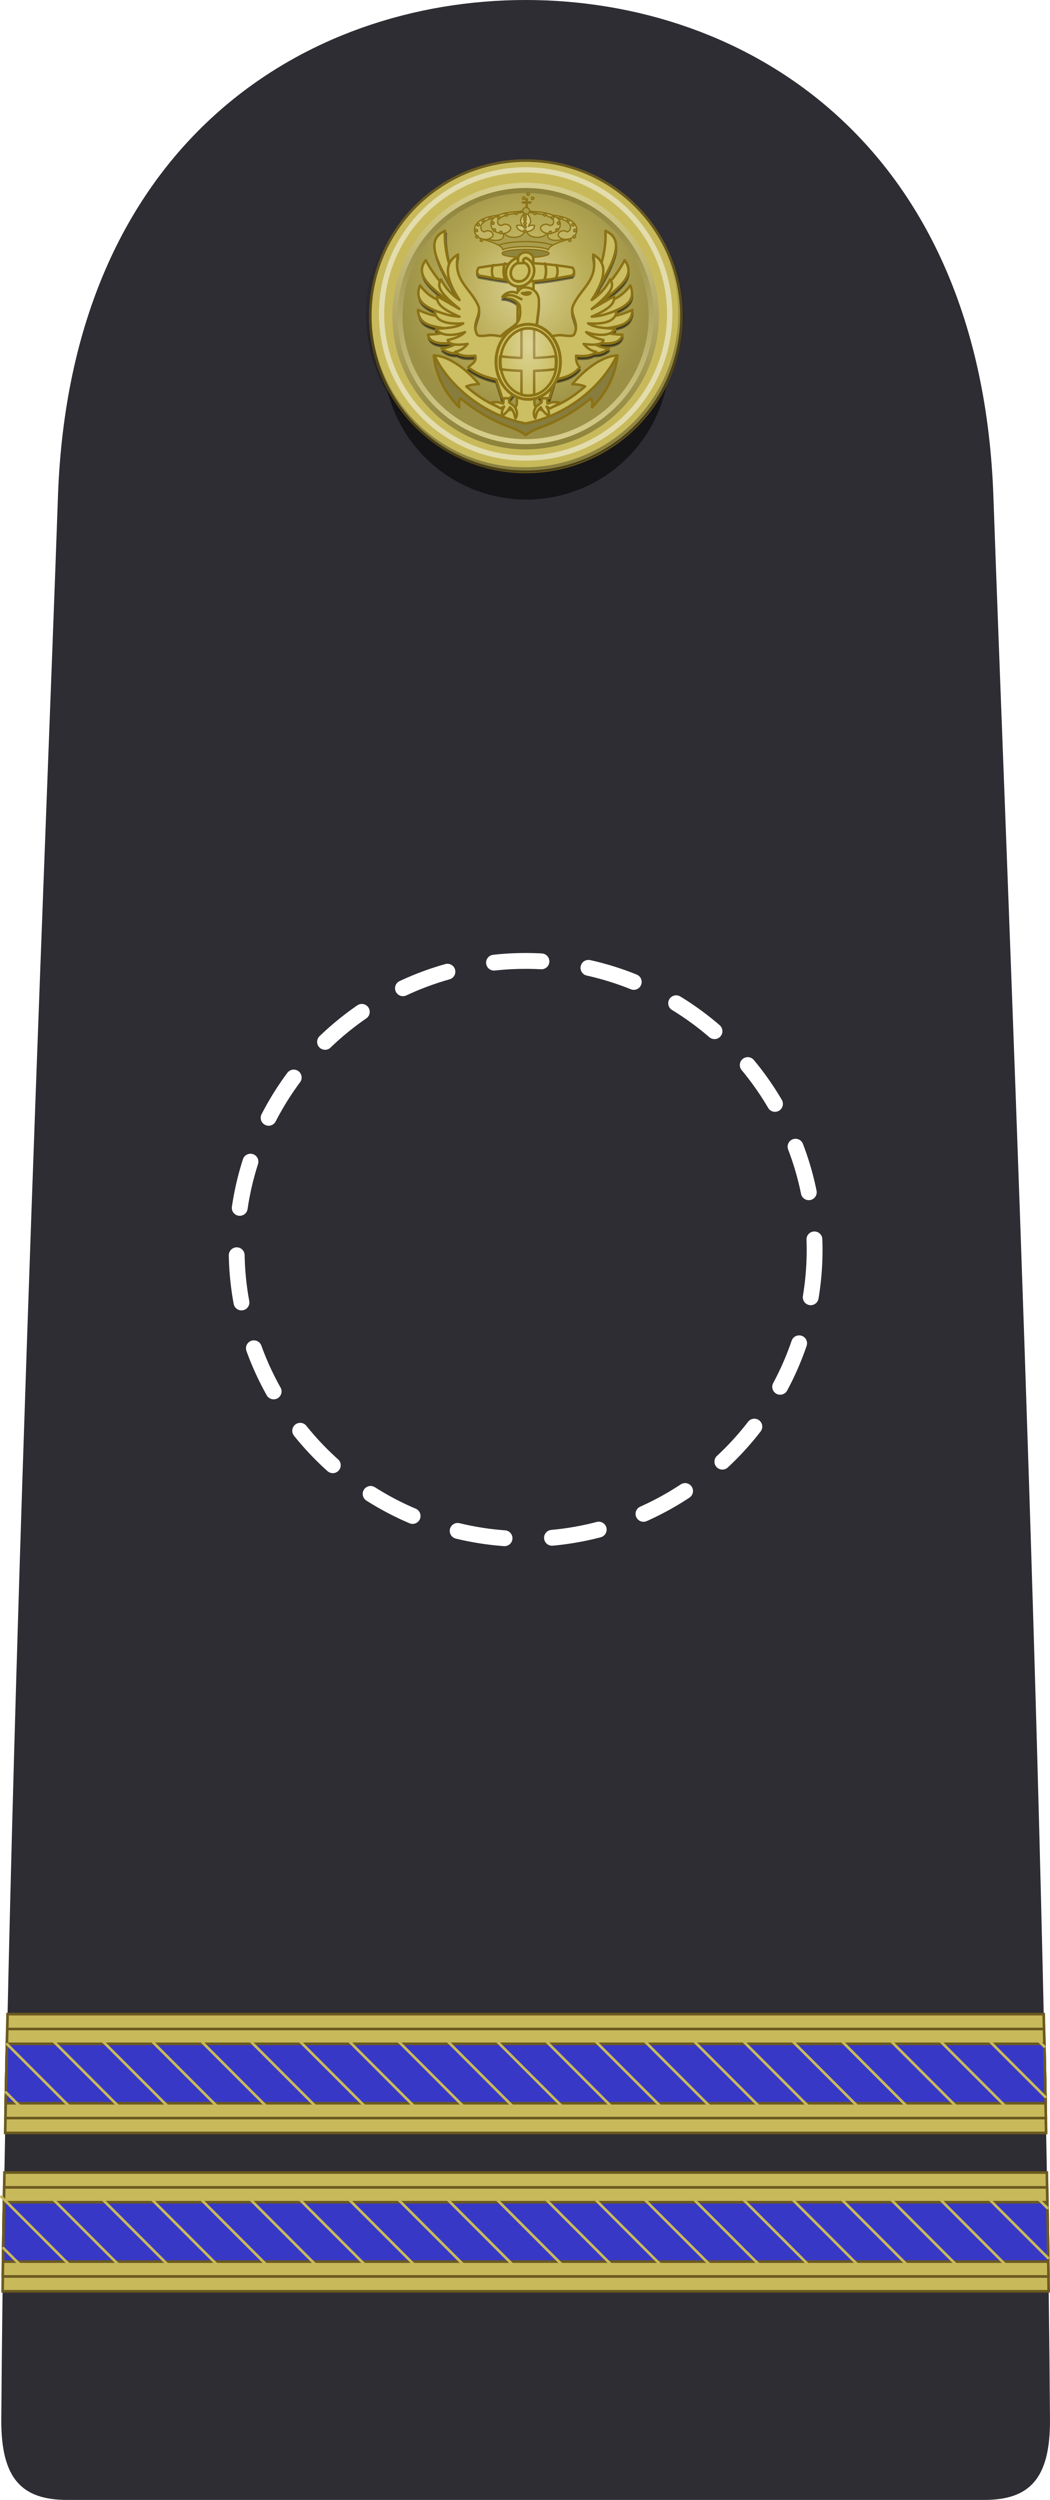
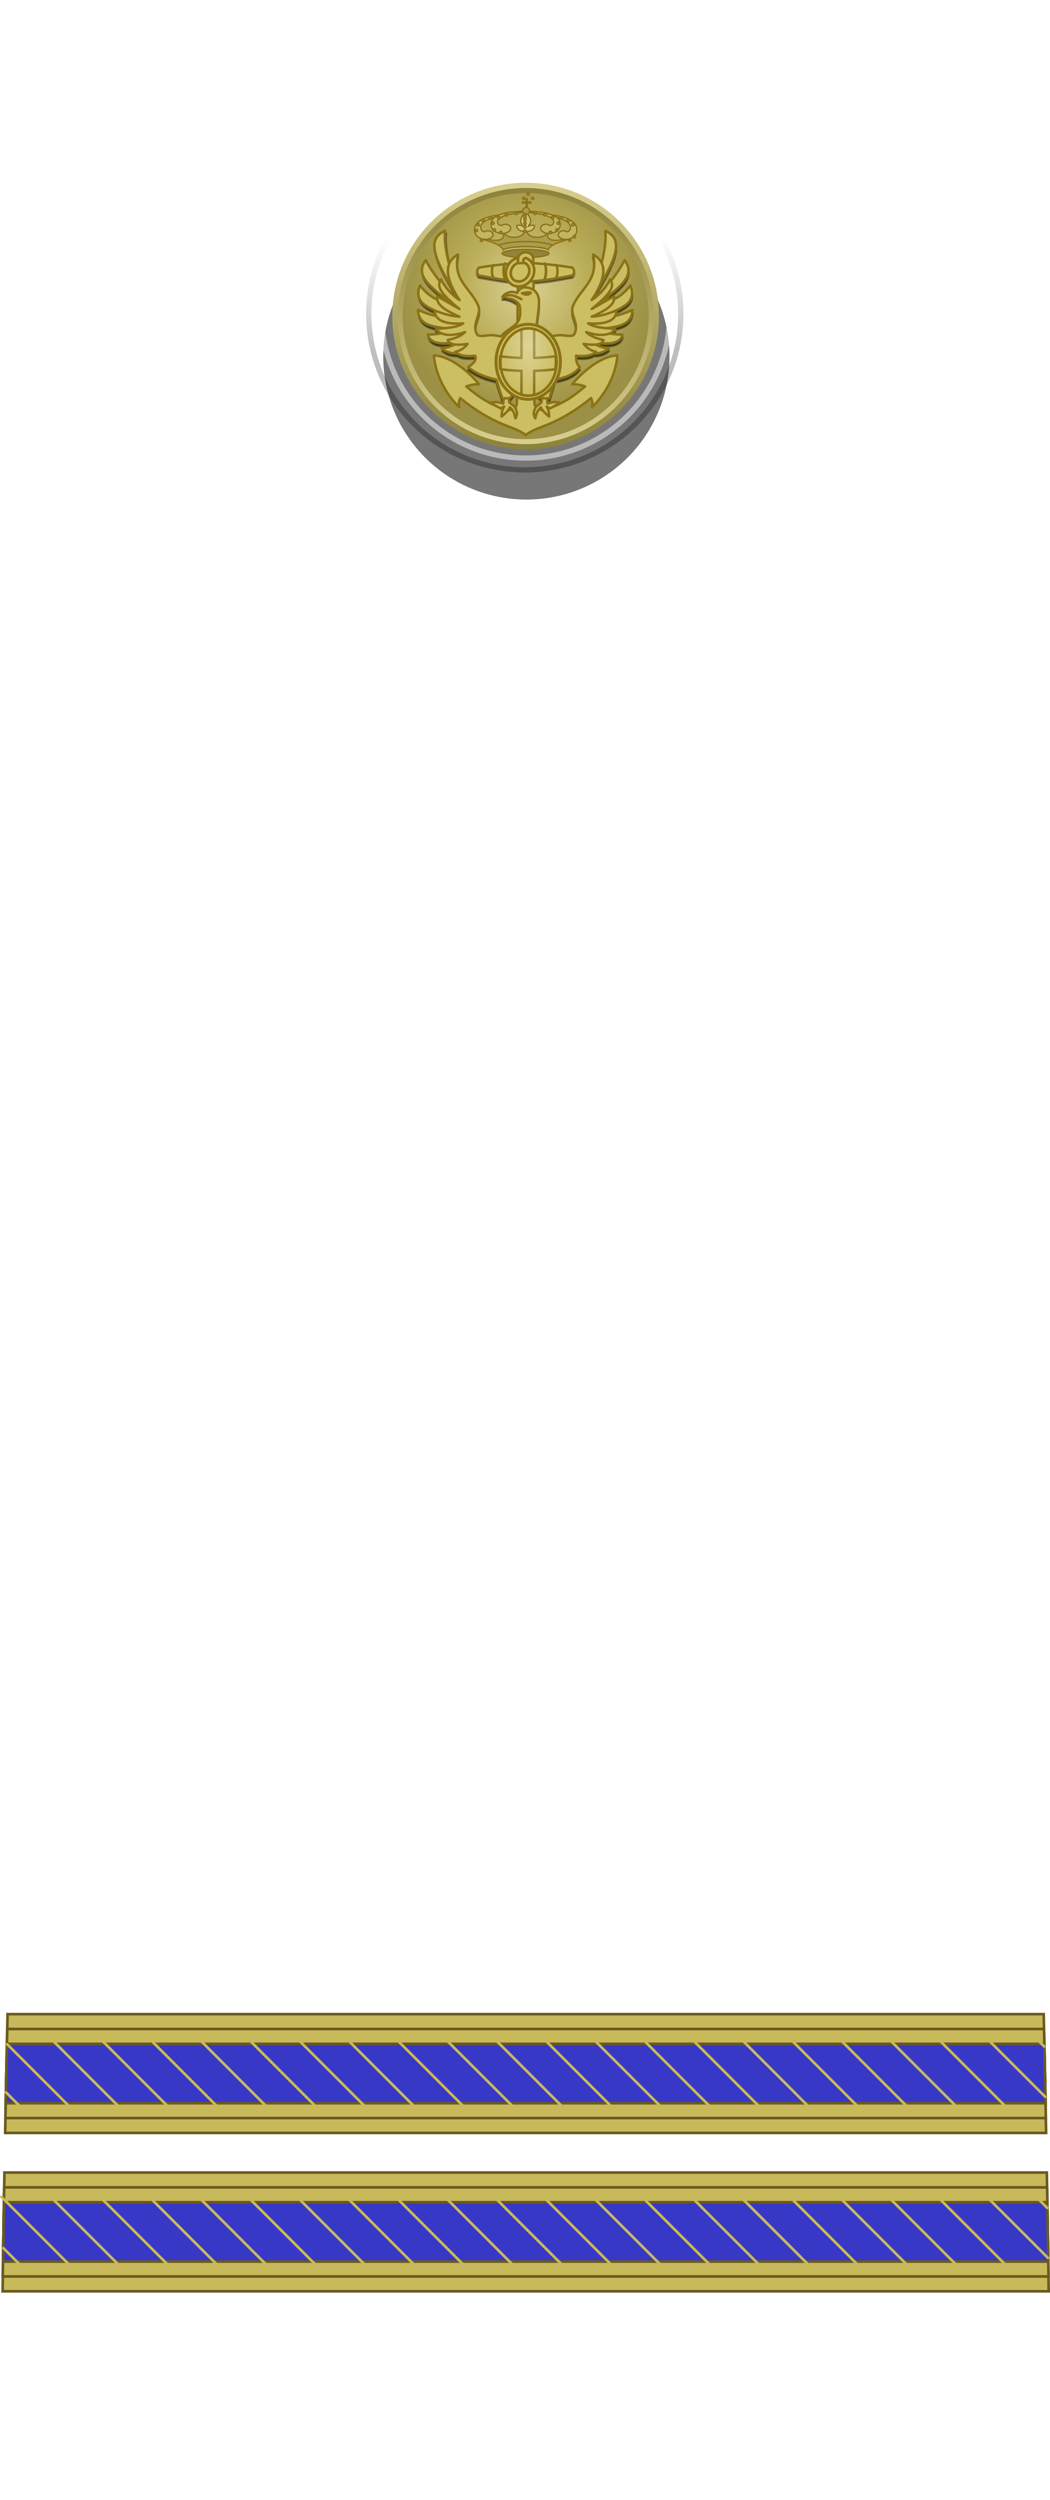
<svg xmlns="http://www.w3.org/2000/svg" xmlns:ns1="http://sodipodi.sourceforge.net/DTD/sodipodi-0.dtd" xmlns:ns2="http://www.inkscape.org/namespaces/inkscape" xmlns:xlink="http://www.w3.org/1999/xlink" ns1:docname="Shoulder_boards_of_capo_di_prima_classe_of_the_Regia_Marina_(1936).svg" height="947.062" width="397.87" ns2:version="0.92.0 r15299" version="1.1" id="svg2">
  <ns1:namedview pagecolor="#ffffff" bordercolor="#666666" borderopacity="1" objecttolerance="10" gridtolerance="10" guidetolerance="10" ns2:pageopacity="0" ns2:pageshadow="2" ns2:window-width="1920" ns2:window-height="1137" id="namedview4" showgrid="false" ns2:zoom="0.9355798" ns2:cx="133.28475" ns2:cy="144.57339" ns2:window-x="-8" ns2:window-y="-8" ns2:window-maximized="1" ns2:current-layer="svg2" />
  <defs id="defs6">
    <linearGradient id="linearGradient10004">
      <stop style="stop-color:#ffffff;stop-opacity:0.341;" offset="0" id="stop10006" />
      <stop style="stop-color:#ffffff;stop-opacity:0;" offset="1" id="stop10008" />
    </linearGradient>
    <linearGradient id="linearGradient7801">
      <stop style="stop-color:#000000;stop-opacity:1;" offset="0" id="stop7803" />
      <stop id="stop7809" offset="0.5" style="stop-color:#000000;stop-opacity:0.846;" />
      <stop style="stop-color:#000000;stop-opacity:0;" offset="1" id="stop7805" />
    </linearGradient>
    <linearGradient id="linearGradient42717">
      <stop id="stop42719" offset="0" style="stop-color:#d8ce8d;stop-opacity:1;" />
      <stop id="stop42721" offset="1" style="stop-color:#8d823a;stop-opacity:1;" />
    </linearGradient>
    <linearGradient id="linearGradient42654">
      <stop id="stop42656" offset="0" style="stop-color:#dbd192;stop-opacity:1;" />
      <stop style="stop-color:#baad58;stop-opacity:1;" offset="0.5" id="stop42698" />
      <stop id="stop42658" offset="1" style="stop-color:#9b9045;stop-opacity:1;" />
    </linearGradient>
    <filter height="1.24" y="-0.12" width="1.24" x="-0.12" id="filter42737" ns2:collect="always" style="color-interpolation-filters:sRGB">
      <feGaussianBlur id="feGaussianBlur42739" stdDeviation="5.902" ns2:collect="always" />
    </filter>
    <filter id="filter7532" ns2:collect="always" style="color-interpolation-filters:sRGB">
      <feGaussianBlur id="feGaussianBlur7534" stdDeviation="0.928" ns2:collect="always" />
    </filter>
    <filter ns2:collect="always" id="filter7811" style="color-interpolation-filters:sRGB">
      <feGaussianBlur ns2:collect="always" stdDeviation="0.819" id="feGaussianBlur7813" />
    </filter>
    <linearGradient ns2:collect="always" xlink:href="#linearGradient7801" id="linearGradient4045" gradientUnits="userSpaceOnUse" x1="869.672" y1="197.615" x2="868.974" y2="118.206" />
    <radialGradient ns2:collect="always" xlink:href="#linearGradient10004" id="radialGradient4047" gradientUnits="userSpaceOnUse" gradientTransform="matrix(1,0.01,-0.017,1.697,2.868,-133.528)" cx="1784.188" cy="163.839" fx="1784.188" fy="163.839" r="11.322" />
    <linearGradient ns2:collect="always" xlink:href="#linearGradient42717" id="linearGradient4799" gradientUnits="userSpaceOnUse" x1="868.793" y1="95.328" x2="868.793" y2="195.676" gradientTransform="translate(-619.992,0.812)" />
    <linearGradient ns2:collect="always" xlink:href="#linearGradient42717" id="linearGradient4802" gradientUnits="userSpaceOnUse" x1="868.793" y1="193.77" x2="868.793" y2="97.026" gradientTransform="translate(-619.992,0.812)" />
    <radialGradient ns2:collect="always" xlink:href="#linearGradient42654" id="radialGradient4805" gradientUnits="userSpaceOnUse" gradientTransform="matrix(0.87,0,0,0.87,-506.989,19.698)" cx="869.992" cy="134.037" fx="869.992" fy="134.037" r="55.721" />
  </defs>
-   <path style="fill:#2e2d33;fill-opacity:1;stroke:none" d="M 199.176,0 C 115.822,0 26.621,54.251 21.957,188.125 17.343,320.559 2.169,673.693 0.488,916.469 0.332,939.072 8.291,947.062 25.457,947.062 H 199.176 372.926 c 17.166,0 25.094,-7.991 24.938,-30.594 C 396.183,673.693 381.04,320.559 376.426,188.125 371.762,54.251 282.529,0 199.176,0 Z" id="path2987" ns2:connector-curvature="0" ns2:export-xdpi="89.914047" ns2:export-ydpi="89.914047" />
  <g id="g4871" transform="translate(-50.824,-26.469)">
    <path transform="matrix(0.919,0,0,0.919,-549.243,20.503)" ns2:connector-curvature="0" d="m 929.011,153.415 c 0,21.085 -11.249,40.569 -29.509,51.112 -18.261,10.543 -40.758,10.543 -59.019,0 -18.261,-10.543 -29.509,-30.026 -29.509,-51.112 0,-21.085 11.249,-40.569 29.509,-51.112 18.261,-10.543 40.758,-10.543 59.019,0 18.261,10.543 29.509,30.026 29.509,51.112 0,0 0,0 0,0" id="path42664" style="opacity:0.73;fill:#000000;fill-opacity:1;stroke:none;filter:url(#filter42737)" />
-     <circle transform="matrix(0.994,0,0,0.994,-5.422,0.095)" id="path4867" style="fill:#c8ba5b;fill-opacity:1;stroke:#6b5a1f;stroke-width:1.006;stroke-opacity:1" cx="257.06" cy="147.053" r="59.322" />
    <path style="fill:url(#radialGradient4805);fill-opacity:1;stroke:#8b7215;stroke-width:0.886;stroke-linecap:round;stroke-linejoin:round;stroke-miterlimit:4;stroke-dasharray:none;stroke-dashoffset:0;stroke-opacity:1" id="path5916" d="m 298.098,146.212 c 0,17.184 -9.167,33.062 -24.049,41.654 -14.882,8.592 -33.216,8.592 -48.098,0 -14.882,-8.592 -24.049,-24.47 -24.049,-41.654 0,-17.184 9.167,-33.062 24.049,-41.654 14.882,-8.592 33.216,-8.592 48.098,0 14.882,8.592 24.049,24.47 24.049,41.654 0,0 0,0 0,0" ns2:connector-curvature="0" />
    <path ns2:connector-curvature="0" d="m 297.625,146.212 c 0,17.015 -9.077,32.737 -23.813,41.245 -14.735,8.507 -32.89,8.507 -47.625,0 -14.735,-8.507 -23.813,-24.23 -23.813,-41.245 0,-17.015 9.077,-32.737 23.813,-41.245 14.735,-8.507 32.89,-8.507 47.625,0 14.735,8.507 23.813,24.23 23.813,41.245 0,0 0,0 0,0" id="path5914" style="fill:none;stroke:url(#linearGradient4802);stroke-width:2;stroke-linecap:round;stroke-linejoin:round;stroke-miterlimit:4;stroke-dasharray:none;stroke-dashoffset:0;stroke-opacity:1" />
    <path style="fill:none;stroke:url(#linearGradient4799);stroke-width:2;stroke-linecap:round;stroke-linejoin:round;stroke-miterlimit:4;stroke-dasharray:none;stroke-dashoffset:0;stroke-opacity:1" id="path5912" d="m 299.515,146.212 c 0,17.69 -9.437,34.036 -24.757,42.881 -15.32,8.845 -34.195,8.845 -49.515,0 -15.32,-8.845 -24.757,-25.191 -24.757,-42.881 0,-17.69 9.437,-34.036 24.757,-42.881 15.32,-8.845 34.195,-8.845 49.515,0 15.32,8.845 24.757,25.191 24.757,42.881 0,0 0,0 0,0" ns2:connector-curvature="0" />
    <path ns2:connector-curvature="0" d="m 304.592,145.41 c 0,19.504 -10.405,37.526 -27.296,47.278 -16.891,9.752 -37.701,9.752 -54.592,0 -16.891,-9.752 -27.296,-27.774 -27.296,-47.278 0,-19.504 10.405,-37.526 27.296,-47.278 16.891,-9.752 37.701,-9.752 54.592,0 16.891,9.752 27.296,27.774 27.296,47.278 0,0 0,0 0,0" id="path4451" style="opacity:0.7;fill:none;stroke:#ffffff;stroke-width:2;stroke-linecap:round;stroke-linejoin:round;stroke-miterlimit:4;stroke-dasharray:none;stroke-dashoffset:0;stroke-opacity:1;filter:url(#filter7532)" />
    <path style="opacity:0.425;fill:#000000;fill-opacity:1;stroke:#000000;stroke-width:0.927px;stroke-linecap:round;stroke-linejoin:round;stroke-opacity:1" d="m 219.789,115.006 c -6.173,2.811 -5.11,8.522 2.156,20.844 0.709,1.611 1.696,3.313 2.875,5.125 -1.166,-0.644 -2.864,-2.195 -4.688,-4.188 -0.044,-0.048 -0.081,-0.107 -0.125,-0.156 -0.791,-1.025 -1.476,-2.11 -2.062,-3.25 -0.089,0.176 -0.196,0.353 -0.281,0.531 -2.027,-2.534 -3.946,-5.326 -5.156,-7.781 -4.996,6.324 3.739,11.249 9.562,16.469 -0.344,-0.074 -0.687,-0.172 -1.031,-0.25 l -4.5,-2.562 c -0.049,0.366 -0.047,0.743 0,1.125 -2.072,-0.968 -4.147,-2.506 -6.219,-5.25 -2.355,5.918 2.161,8.064 6.875,10.094 -0.533,-0.184 -1.073,-0.357 -1.625,-0.531 0.004,0.721 0.173,1.375 0.5,1.969 -1.837,-0.402 -3.914,-1.068 -6.531,-2.25 0.258,5.537 5.013,6.22 9.719,6.938 -1.038,0.093 -2.108,0.166 -3.156,0.25 0.439,0.77 1.167,1.365 2.125,1.75 -1.483,0.255 -3.122,0.405 -4.938,0.438 0.662,2.811 3.719,3.631 8.219,3.219 0.527,0.278 1.211,0.46 2.031,0.531 -1.516,0.773 -3.138,1.346 -5.062,1.438 1.87,1.59 3.724,1.952 5.594,1.875 1.319,0.819 3.288,1.287 6.844,0.906 0.648,2.232 -1.323,3.149 -2.688,4.375 3.773,2.894 7.233,3.863 10.656,4.656 l 2.281,7.094 h 2.812 l 4.531,-5.531 0.031,-1.219 h 2.906 l 0.031,1.219 4.406,5.531 h 3.094 l 2.156,-7.094 c 3.516,-0.656 6.912,-1.575 9.375,-4.688 -1.454,-1.449 -1.319,-2.895 -1.406,-4.344 3.555,0.381 5.525,-0.087 6.844,-0.906 1.859,0.071 3.734,-0.294 5.594,-1.875 -1.925,-0.092 -3.578,-0.665 -5.094,-1.438 0.833,-0.072 1.532,-0.245 2.062,-0.531 4.499,0.412 7.525,-0.408 8.188,-3.219 -1.811,-0.033 -3.427,-0.184 -4.906,-0.438 0.961,-0.385 1.686,-0.981 2.125,-1.75 -1.048,-0.084 -2.118,-0.157 -3.156,-0.25 4.706,-0.718 9.461,-1.401 9.719,-6.938 -2.621,1.184 -4.724,1.848 -6.562,2.25 0.324,-0.594 0.496,-1.248 0.5,-1.969 -0.511,0.161 -1.007,0.33 -1.5,0.5 4.68,-2.018 9.121,-4.183 6.781,-10.062 -2.072,2.744 -4.147,4.282 -6.219,5.25 0.049,-0.382 0.049,-0.759 0,-1.125 l -4.5,2.562 c -0.344,0.078 -0.687,0.176 -1.031,0.25 5.824,-5.22 14.527,-10.145 9.531,-16.469 -1.21,2.455 -3.129,5.247 -5.156,7.781 -0.083,-0.174 -0.163,-0.36 -0.25,-0.531 -0.6,1.166 -1.305,2.267 -2.125,3.312 -1.853,2.034 -3.598,3.628 -4.781,4.281 1.117,-1.717 2.053,-3.337 2.75,-4.875 7.397,-12.491 8.527,-18.264 2.312,-21.094 0.331,3.572 -0.375,8.137 -1.469,12.094 -0.614,-1.243 -1.655,-2.303 -3.188,-3.156 2.23,9.932 -4.962,12.898 -7.656,19.562 -1.306,3.23 2.735,6.615 0.469,10.719 -0.637,1.154 -3.938,0.222 -5.406,0.281 -1.207,0.049 -2.229,0.254 -3.25,0.438 -1.894,-2.153 -5.603,-2.723 -5.5,-4.438 0.19,-3.162 0.954,-6.089 0.812,-9.188 -0.131,-2.881 -2.071,-4.684 -5,-4.906 -0.187,-0.014 -0.365,-0.009 -0.531,0 -1.165,0.063 -1.879,0.724 -2.844,2.156 -1.759,-1.02 -4.369,-0.18 -5.469,1.438 2.209,-0.1 5.743,1.421 6.562,3.281 0.442,3.181 0.264,5.524 -1.625,7.188 -2.207,1.944 -3.888,2.568 -5.5,4.5 -1.137,-0.201 -2.254,-0.415 -3.594,-0.469 -1.468,-0.059 -4.8,0.873 -5.438,-0.281 -2.266,-4.104 1.806,-7.489 0.5,-10.719 -2.695,-6.665 -9.917,-9.631 -7.688,-19.562 -1.518,0.845 -2.54,1.898 -3.156,3.125 -1.089,-3.95 -1.799,-8.499 -1.469,-12.062 z" id="path10163" ns2:connector-curvature="0" />
    <path ns1:nodetypes="ccccccccccccccccc" ns2:connector-curvature="0" id="path9796" d="m 275.49,133.723 c 2.442,-3.041 5.342,-13.184 4.73,-19.797 7.004,3.19 4.685,10.116 -5.431,26.191 2.763,-1.154 9.785,-9.152 12.701,-15.066 4.996,6.324 -3.724,11.248 -9.548,16.468 3.913,-0.846 7.825,-1.738 11.738,-6.92 3.155,7.927 -5.994,9.086 -11.475,12.263 3.379,-0.284 6.619,-0.429 12.263,-2.978 -0.328,7.056 -7.967,6.193 -13.49,7.621 2.61,1.005 5.715,1.68 9.723,1.752 -0.843,3.577 -5.506,3.945 -12.176,2.628 2.073,1.285 4.243,2.409 7.008,2.54 -3.445,2.93 -6.891,1.807 -10.336,1.139 l -3.153,-2.102 3.153,-7.621 1.577,-11.037 z" style="fill:#cbbe63;fill-opacity:1;stroke:#8b7215;stroke-width:0.927px;stroke-linecap:round;stroke-linejoin:round;stroke-opacity:1" />
    <path transform="matrix(1.083,0,0,1.083,-692.525,-11.243)" style="opacity:0.55;fill:none;stroke:url(#linearGradient4045);stroke-width:1.846;stroke-linecap:round;stroke-linejoin:round;stroke-miterlimit:4;stroke-dasharray:none;stroke-dashoffset:0;stroke-opacity:1;filter:url(#filter7811)" id="path7791" d="m 924.584,144.597 c 0,19.504 -10.405,37.526 -27.296,47.278 -16.891,9.752 -37.701,9.752 -54.592,0 -16.891,-9.752 -27.296,-27.774 -27.296,-47.278 0,-19.504 10.405,-37.526 27.296,-47.278 16.891,-9.752 37.701,-9.752 54.592,0 16.891,9.752 27.296,27.774 27.296,47.278 0,0 0,0 0,0" ns2:connector-curvature="0" />
    <g transform="matrix(0.927,0,0,0.927,-1403.023,6.784)" style="fill:#cbbe63;fill-opacity:1;stroke:#8b7215;stroke-linecap:round;stroke-linejoin:round;stroke-opacity:1" id="g9802">
      <path ns1:nodetypes="ccccccccccccccccc" ns2:connector-curvature="0" id="path9800" d="m 1755.334,136.907 c -2.633,-3.279 -5.762,-14.22 -5.102,-21.351 -7.554,3.44 -5.053,10.91 5.857,28.248 -2.98,-1.245 -10.554,-9.87 -13.699,-16.25 -5.388,6.82 4.016,12.131 10.298,17.761 -4.22,-0.912 -8.44,-1.874 -12.66,-7.463 -3.402,8.549 6.465,9.8 12.376,13.226 -3.644,-0.306 -7.138,-0.462 -13.226,-3.212 0.354,7.61 8.592,6.679 14.549,8.219 -2.815,1.084 -6.163,1.811 -10.487,1.889 0.909,3.858 5.939,4.255 13.132,2.834 -2.236,1.386 -4.576,2.598 -7.558,2.74 3.716,3.16 7.432,1.949 11.148,1.228 l 3.401,-2.267 -3.401,-8.219 -1.7,-11.904 z" style="fill:#cbbe63;fill-opacity:1;stroke:#8b7215;stroke-width:1px;stroke-linecap:round;stroke-linejoin:round;stroke-opacity:1" />
    </g>
    <g transform="translate(-619.992,0.812)" id="g9900">
      <path style="fill:#aa9e4e;fill-opacity:1;stroke:#8b7215;stroke-width:0.5;stroke-miterlimit:4;stroke-dasharray:none;stroke-opacity:1" d="m 869.586,112.661 c 0.188,3.782 -7.252,3.635 -7.822,0.944 l -0.575,0.102 c 1.808,2.903 -2.401,3.83 -6.351,2.261 l -1.611,0.228 c 4.9,1.274 7.788,2.613 8.178,4.057 1.012,-0.662 4.473,-1.15 8.586,-1.15 4.114,0 7.574,0.488 8.586,1.15 0.389,-1.444 3.278,-2.783 8.178,-4.057 l -1.611,-0.228 c -3.951,1.569 -8.159,0.643 -6.352,-2.261 l -0.575,-0.102 c -0.57,2.692 -8.01,2.839 -7.822,-0.944 l -0.406,0.049 z" id="path4023" ns2:connector-curvature="0" />
      <ellipse style="fill:#90853d;fill-opacity:1;stroke:#8b7215;stroke-width:5.085;stroke-linecap:round;stroke-linejoin:round;stroke-miterlimit:4;stroke-dasharray:none;stroke-dashoffset:0;stroke-opacity:1" id="path3879" transform="matrix(0.099,0,0,0.098,985.449,-213.846)" cx="-1166.492" cy="3423.686" rx="89.782" ry="15.864" />
      <g style="fill:#aa9e4e;fill-opacity:1;stroke:#8b7215;stroke-width:0.5;stroke-miterlimit:4;stroke-dasharray:none;stroke-opacity:1" id="g8351" transform="translate(-427.272,-2.237)">
        <path ns2:connector-curvature="0" id="path3936" d="m 1305.758,109.319 -0.044,0.313 c 1.109,0.126 3.274,0.505 5.135,1.199 1.861,0.694 3.39,1.684 3.39,3.037 0,0.683 -0.146,1.107 -0.394,1.38 -0.222,0.245 -0.536,0.383 -0.972,0.491 -0.331,-0.284 -0.782,-0.43 -1.272,-0.427 -0.657,0.005 -1.171,0.248 -1.5,0.552 -0.329,0.305 -0.496,0.672 -0.496,0.985 0,0.481 0.384,0.913 0.904,1.223 0.52,0.31 1.183,0.505 1.818,0.505 1.234,0 2.331,-0.356 3.104,-0.987 0.773,-0.631 1.226,-1.531 1.226,-2.62 0,-2.041 -1.626,-3.456 -3.79,-4.344 -2.154,-0.884 -4.838,-1.266 -7.078,-1.305 -0.015,0 -0.023,-0.002 -0.033,-0.002 z" style="color:#000000;font-style:normal;font-variant:normal;font-weight:normal;font-stretch:normal;font-size:medium;line-height:normal;font-family:'Bitstream Vera Sans';-inkscape-font-specification:'Bitstream Vera Sans';text-indent:0;text-align:start;text-decoration:none;text-decoration-line:none;letter-spacing:normal;word-spacing:normal;text-transform:none;writing-mode:lr-tb;direction:ltr;text-anchor:start;display:inline;overflow:visible;visibility:visible;fill:#c2b666;fill-opacity:1;stroke:#8b7215;stroke-width:0.5;stroke-miterlimit:4;stroke-dasharray:none;stroke-opacity:1;marker:none;enable-background:accumulate" />
        <path ns2:connector-curvature="0" style="color:#000000;font-style:normal;font-variant:normal;font-weight:normal;font-stretch:normal;font-size:medium;line-height:normal;font-family:'Bitstream Vera Sans';-inkscape-font-specification:'Bitstream Vera Sans';text-indent:0;text-align:start;text-decoration:none;text-decoration-line:none;letter-spacing:normal;word-spacing:normal;text-transform:none;writing-mode:lr-tb;direction:ltr;text-anchor:start;display:inline;overflow:visible;visibility:visible;fill:#c2b666;fill-opacity:1;stroke:#8b7215;stroke-width:0.5;stroke-miterlimit:4;stroke-dasharray:none;stroke-opacity:1;marker:none;enable-background:accumulate" d="m 1288.769,109.319 0.045,0.313 c -1.109,0.126 -3.274,0.505 -5.135,1.199 -1.861,0.694 -3.39,1.684 -3.39,3.037 0,0.683 0.146,1.107 0.394,1.38 0.222,0.245 0.536,0.383 0.972,0.491 0.331,-0.284 0.782,-0.43 1.272,-0.427 0.657,0.005 1.171,0.248 1.5,0.552 0.329,0.305 0.496,0.672 0.496,0.985 0,0.481 -0.384,0.913 -0.904,1.223 -0.52,0.31 -1.183,0.505 -1.818,0.505 -1.234,0 -2.331,-0.356 -3.104,-0.987 -0.773,-0.631 -1.225,-1.531 -1.225,-2.62 0,-2.041 1.625,-3.456 3.79,-4.344 2.154,-0.884 4.839,-1.266 7.078,-1.305 0.015,0 0.023,-0.002 0.033,-0.002 z" id="path3968" />
      </g>
      <g style="fill:#aa9e4e;fill-opacity:1;stroke:#8b7215;stroke-width:0.484;stroke-miterlimit:4;stroke-dasharray:none;stroke-opacity:1" id="g8347" transform="matrix(1,0,0,1.068,-427.272,-10.168)">
        <path ns2:connector-curvature="0" id="path3932" d="m 1297.51,108.181 -0.187,0.287 c 0.015,0.004 0.023,0.006 0.033,0.01 1.665,0.596 3.905,0.766 5.826,1.06 1.352,0.206 2.548,0.632 3.396,1.113 0.848,0.481 1.327,1.019 1.327,1.392 0,0.672 -0.241,1.033 -0.554,1.234 -0.288,0.185 -0.668,0.248 -1.065,0.259 -0.333,-0.301 -0.796,-0.456 -1.301,-0.452 -0.646,0.005 -1.177,0.212 -1.535,0.489 -0.357,0.277 -0.557,0.622 -0.557,0.942 0,0.485 0.407,0.937 0.948,1.272 0.541,0.335 1.224,0.562 1.87,0.562 1.214,0 2.386,-0.245 3.256,-0.778 0.87,-0.533 1.421,-1.35 1.421,-2.445 0,-1.221 -0.71,-2.12 -1.838,-2.77 -1.128,-0.65 -2.659,-1.062 -4.33,-1.374 -2.309,-0.431 -4.151,-0.189 -6.711,-0.8 z" style="color:#000000;font-style:normal;font-variant:normal;font-weight:normal;font-stretch:normal;font-size:medium;line-height:normal;font-family:'Bitstream Vera Sans';-inkscape-font-specification:'Bitstream Vera Sans';text-indent:0;text-align:start;text-decoration:none;text-decoration-line:none;letter-spacing:normal;word-spacing:normal;text-transform:none;writing-mode:lr-tb;direction:ltr;text-anchor:start;display:inline;overflow:visible;visibility:visible;fill:#c2b666;fill-opacity:1;stroke:#8b7215;stroke-width:0.484;stroke-miterlimit:4;stroke-dasharray:none;stroke-opacity:1;marker:none;enable-background:accumulate" />
        <path ns2:connector-curvature="0" style="color:#000000;font-style:normal;font-variant:normal;font-weight:normal;font-stretch:normal;font-size:medium;line-height:normal;font-family:'Bitstream Vera Sans';-inkscape-font-specification:'Bitstream Vera Sans';text-indent:0;text-align:start;text-decoration:none;text-decoration-line:none;letter-spacing:normal;word-spacing:normal;text-transform:none;writing-mode:lr-tb;direction:ltr;text-anchor:start;display:inline;overflow:visible;visibility:visible;fill:#c2b666;fill-opacity:1;stroke:#8b7215;stroke-width:0.484;stroke-miterlimit:4;stroke-dasharray:none;stroke-opacity:1;marker:none;enable-background:accumulate" d="m 1297.017,108.181 0.187,0.287 c -0.015,0.004 -0.023,0.006 -0.033,0.01 -1.665,0.596 -3.905,0.766 -5.826,1.06 -1.352,0.206 -2.548,0.632 -3.396,1.113 -0.848,0.481 -1.327,1.019 -1.327,1.392 0,0.672 0.241,1.033 0.554,1.234 0.288,0.185 0.668,0.248 1.065,0.259 0.333,-0.301 0.796,-0.456 1.301,-0.452 0.646,0.005 1.177,0.212 1.534,0.489 0.358,0.277 0.557,0.622 0.557,0.942 0,0.485 -0.407,0.937 -0.948,1.272 -0.541,0.335 -1.224,0.562 -1.87,0.562 -1.215,0 -2.386,-0.245 -3.256,-0.778 -0.87,-0.533 -1.421,-1.35 -1.421,-2.445 0,-1.221 0.71,-2.12 1.838,-2.77 1.128,-0.65 2.658,-1.062 4.33,-1.374 2.309,-0.431 4.151,-0.189 6.71,-0.8 z" id="path3970" />
      </g>
      <path style="fill:#d0c57f;fill-opacity:1;stroke:#8b7215;stroke-width:0.5;stroke-miterlimit:4;stroke-dasharray:none;stroke-opacity:1" d="m 869.992,105.683 c -0.694,0.923 -1.864,2.435 -1.906,3.573 -0.038,1.033 0.634,1.339 0.783,2.064 -0.384,-0.228 -1.49,-0.521 -2.271,-0.213 0.138,1.768 1.761,2.261 3.393,2.32 1.632,-0.059 3.256,-0.553 3.393,-2.32 -0.78,-0.308 -1.887,-0.015 -2.271,0.213 0.149,-0.725 0.823,-1.031 0.785,-2.064 -0.041,-1.138 -1.214,-2.65 -1.908,-3.573 z" id="path4012" ns2:connector-curvature="0" />
      <path id="path4020" style="fill:#aa9e4e;fill-opacity:1;stroke:#8b7215;stroke-width:0.5;stroke-linecap:round;stroke-linejoin:round;stroke-miterlimit:4;stroke-dasharray:none;stroke-opacity:1" d="m 880.2,118.485 c -2.499,-0.806 -6.146,-1.315 -10.207,-1.315 m -10.208,1.315 c 2.499,-0.806 6.146,-1.315 10.208,-1.315" ns2:connector-curvature="0" />
      <g style="fill:#aa9e4e;fill-opacity:1;stroke:#8b7215;stroke-width:0.457;stroke-miterlimit:4;stroke-dasharray:none;stroke-opacity:1" id="g8340" transform="matrix(1.095,0,0,1.095,-550.588,-12.299)">
        <path ns2:connector-curvature="0" id="rect3885" d="m 1297.523,103.442 v 1.112 h -1.31 v 0.331 h 1.31 v 1.454 h 0.331 v -1.454 h 1.256 v -0.331 h -1.256 V 103.442 Z" style="fill:#aa9e4e;fill-opacity:1;stroke:#8b7215;stroke-width:0.457;stroke-miterlimit:4;stroke-dasharray:none;stroke-opacity:1" />
        <circle style="fill:#aa9e4e;fill-opacity:1;stroke:#8b7215;stroke-width:15.508;stroke-miterlimit:4;stroke-dasharray:none;stroke-opacity:1" id="path3883" transform="matrix(0.029,0,0,0.029,1332.194,9.909)" cx="-1171.554" cy="3168.515" r="15.189" />
        <circle transform="matrix(0.029,0,0,0.029,1330.66,11.379)" id="path3889-6" style="fill:#aa9e4e;fill-opacity:1;stroke:#8b7215;stroke-width:15.508;stroke-miterlimit:4;stroke-dasharray:none;stroke-opacity:1" cx="-1171.554" cy="3168.515" r="15.189" />
        <circle style="fill:#aa9e4e;fill-opacity:1;stroke:#8b7215;stroke-width:15.508;stroke-miterlimit:4;stroke-dasharray:none;stroke-opacity:1" id="path3891" transform="matrix(0.029,0,0,0.029,1333.727,11.379)" cx="-1171.554" cy="3168.515" r="15.189" />
        <circle transform="matrix(0.078,0,0,0.078,1388.88,-139.513)" id="path3881" style="fill:#aa9e4e;fill-opacity:1;stroke:#8b7215;stroke-width:5.868;stroke-miterlimit:4;stroke-dasharray:none;stroke-opacity:1" cx="-1171.554" cy="3168.515" r="15.189" />
      </g>
      <g style="fill:#aa9e4e;fill-opacity:1;stroke:#8b7215;stroke-width:0.5;stroke-miterlimit:4;stroke-dasharray:none;stroke-opacity:1" id="g8371" transform="translate(-427.416,-2.237)">
        <circle style="fill:#aa9e4e;fill-opacity:1;stroke:#8b7215;stroke-width:6.514;stroke-miterlimit:4;stroke-dasharray:none;stroke-opacity:1" id="path3976" transform="matrix(-0.077,0,0,0.077,1197.734,-135.095)" cx="-1120.082" cy="3189.273" r="6.244" />
        <circle transform="matrix(-0.077,0,0,0.077,1193.209,-132.547)" id="path3978" style="fill:#aa9e4e;fill-opacity:1;stroke:#8b7215;stroke-width:6.514;stroke-miterlimit:4;stroke-dasharray:none;stroke-opacity:1" cx="-1120.082" cy="3189.273" r="6.244" />
-         <circle style="fill:#aa9e4e;fill-opacity:1;stroke:#8b7215;stroke-width:6.514;stroke-miterlimit:4;stroke-dasharray:none;stroke-opacity:1" id="path3980" transform="matrix(-0.077,0,0,0.077,1192.719,-128.01)" cx="-1120.082" cy="3189.273" r="6.244" />
        <circle transform="matrix(-0.077,0,0,0.077,1194.417,-126.698)" id="path3982" style="fill:#aa9e4e;fill-opacity:1;stroke:#8b7215;stroke-width:6.514;stroke-miterlimit:4;stroke-dasharray:none;stroke-opacity:1" cx="-1120.082" cy="3189.273" r="6.244" />
        <circle style="fill:#aa9e4e;fill-opacity:1;stroke:#8b7215;stroke-width:6.514;stroke-miterlimit:4;stroke-dasharray:none;stroke-opacity:1" id="path3984" transform="matrix(-0.077,0,0,0.077,1195.02,-134.209)" cx="-1120.082" cy="3189.273" r="6.244" />
        <circle transform="matrix(-0.077,0,0,0.077,1192.485,-130.353)" id="path3986" style="fill:#aa9e4e;fill-opacity:1;stroke:#8b7215;stroke-width:6.514;stroke-miterlimit:4;stroke-dasharray:none;stroke-opacity:1" cx="-1120.082" cy="3189.273" r="6.244" />
      </g>
      <g style="fill:#aa9e4e;fill-opacity:1;stroke:#8b7215;stroke-width:0.5;stroke-miterlimit:4;stroke-dasharray:none;stroke-opacity:1" id="g8363" transform="translate(-427.416,-2.71)">
        <circle style="fill:#aa9e4e;fill-opacity:1;stroke:#8b7215;stroke-width:6.514;stroke-miterlimit:4;stroke-dasharray:none;stroke-opacity:1" id="path3972" transform="matrix(-0.077,0,0,0.077,1207.602,-136.409)" cx="-1120.082" cy="3189.273" r="6.244" />
        <circle transform="matrix(-0.077,0,0,0.077,1203.895,-135.828)" id="path3974" style="fill:#aa9e4e;fill-opacity:1;stroke:#8b7215;stroke-width:6.514;stroke-miterlimit:4;stroke-dasharray:none;stroke-opacity:1" cx="-1120.082" cy="3189.273" r="6.244" />
        <circle style="fill:#aa9e4e;fill-opacity:1;stroke:#8b7215;stroke-width:6.514;stroke-miterlimit:4;stroke-dasharray:none;stroke-opacity:1" id="path8355" transform="matrix(-0.077,0,0,0.077,1200.889,-134.826)" cx="-1120.082" cy="3189.273" r="6.244" />
        <circle transform="matrix(-0.077,0,0,0.077,1198.751,-132.688)" id="path8357" style="fill:#aa9e4e;fill-opacity:1;stroke:#8b7215;stroke-width:6.514;stroke-miterlimit:4;stroke-dasharray:none;stroke-opacity:1" cx="-1120.082" cy="3189.273" r="6.244" />
        <circle style="fill:#aa9e4e;fill-opacity:1;stroke:#8b7215;stroke-width:6.514;stroke-miterlimit:4;stroke-dasharray:none;stroke-opacity:1" id="path8359" transform="matrix(-0.077,0,0,0.077,1199.285,-130.083)" cx="-1120.082" cy="3189.273" r="6.244" />
        <circle transform="matrix(-0.077,0,0,0.077,1201.757,-129.147)" id="path8361" style="fill:#aa9e4e;fill-opacity:1;stroke:#8b7215;stroke-width:6.514;stroke-miterlimit:4;stroke-dasharray:none;stroke-opacity:1" cx="-1120.082" cy="3189.273" r="6.244" />
      </g>
      <g style="fill:#aa9e4e;fill-opacity:1;stroke:#8b7215;stroke-width:0.5;stroke-miterlimit:4;stroke-dasharray:none;stroke-opacity:1" id="g8379" transform="matrix(-1,0,0,1,2167.4,-2.237)">
        <circle transform="matrix(-0.077,0,0,0.077,1197.734,-135.095)" id="path8381" style="fill:#aa9e4e;fill-opacity:1;stroke:#8b7215;stroke-width:6.514;stroke-miterlimit:4;stroke-dasharray:none;stroke-opacity:1" cx="-1120.082" cy="3189.273" r="6.244" />
        <circle style="fill:#aa9e4e;fill-opacity:1;stroke:#8b7215;stroke-width:6.514;stroke-miterlimit:4;stroke-dasharray:none;stroke-opacity:1" id="path8383" transform="matrix(-0.077,0,0,0.077,1193.209,-132.547)" cx="-1120.082" cy="3189.273" r="6.244" />
        <circle transform="matrix(-0.077,0,0,0.077,1192.719,-128.01)" id="path8385" style="fill:#aa9e4e;fill-opacity:1;stroke:#8b7215;stroke-width:6.514;stroke-miterlimit:4;stroke-dasharray:none;stroke-opacity:1" cx="-1120.082" cy="3189.273" r="6.244" />
        <circle style="fill:#aa9e4e;fill-opacity:1;stroke:#8b7215;stroke-width:6.514;stroke-miterlimit:4;stroke-dasharray:none;stroke-opacity:1" id="path8387" transform="matrix(-0.077,0,0,0.077,1194.417,-126.698)" cx="-1120.082" cy="3189.273" r="6.244" />
        <circle transform="matrix(-0.077,0,0,0.077,1195.02,-134.209)" id="path8389" style="fill:#aa9e4e;fill-opacity:1;stroke:#8b7215;stroke-width:6.514;stroke-miterlimit:4;stroke-dasharray:none;stroke-opacity:1" cx="-1120.082" cy="3189.273" r="6.244" />
-         <circle style="fill:#aa9e4e;fill-opacity:1;stroke:#8b7215;stroke-width:6.514;stroke-miterlimit:4;stroke-dasharray:none;stroke-opacity:1" id="path8391" transform="matrix(-0.077,0,0,0.077,1192.485,-130.353)" cx="-1120.082" cy="3189.273" r="6.244" />
      </g>
      <g style="fill:#aa9e4e;fill-opacity:1;stroke:#8b7215;stroke-width:0.5;stroke-miterlimit:4;stroke-dasharray:none;stroke-opacity:1" id="g8491" transform="translate(-427.272,-2.71)">
        <circle transform="matrix(0.077,0,0,0.077,1387.07,-136.409)" id="path8395" style="fill:#aa9e4e;fill-opacity:1;stroke:#8b7215;stroke-width:6.514;stroke-miterlimit:4;stroke-dasharray:none;stroke-opacity:1" cx="-1120.082" cy="3189.273" r="6.244" />
        <circle style="fill:#aa9e4e;fill-opacity:1;stroke:#8b7215;stroke-width:6.514;stroke-miterlimit:4;stroke-dasharray:none;stroke-opacity:1" id="path8397" transform="matrix(0.077,0,0,0.077,1390.777,-135.828)" cx="-1120.082" cy="3189.273" r="6.244" />
        <circle transform="matrix(0.077,0,0,0.077,1393.784,-134.826)" id="path8399" style="fill:#aa9e4e;fill-opacity:1;stroke:#8b7215;stroke-width:6.514;stroke-miterlimit:4;stroke-dasharray:none;stroke-opacity:1" cx="-1120.082" cy="3189.273" r="6.244" />
        <circle style="fill:#aa9e4e;fill-opacity:1;stroke:#8b7215;stroke-width:6.514;stroke-miterlimit:4;stroke-dasharray:none;stroke-opacity:1" id="path8401" transform="matrix(0.077,0,0,0.077,1395.921,-132.688)" cx="-1120.082" cy="3189.273" r="6.244" />
        <circle transform="matrix(0.077,0,0,0.077,1395.387,-130.083)" id="path8403" style="fill:#aa9e4e;fill-opacity:1;stroke:#8b7215;stroke-width:6.514;stroke-miterlimit:4;stroke-dasharray:none;stroke-opacity:1" cx="-1120.082" cy="3189.273" r="6.244" />
        <circle style="fill:#aa9e4e;fill-opacity:1;stroke:#8b7215;stroke-width:6.514;stroke-miterlimit:4;stroke-dasharray:none;stroke-opacity:1" id="path8405" transform="matrix(0.077,0,0,0.077,1392.915,-129.147)" cx="-1120.082" cy="3189.273" r="6.244" />
      </g>
      <g style="fill:#aa9e4e;fill-opacity:1;stroke:#8b7215;stroke-width:0.5;stroke-miterlimit:4;stroke-dasharray:none;stroke-opacity:1" id="g8483" transform="translate(-427.272,-2.237)">
        <circle style="fill:#aa9e4e;fill-opacity:1;stroke:#8b7215;stroke-width:6.514;stroke-miterlimit:4;stroke-dasharray:none;stroke-opacity:1" id="path8471" transform="matrix(0.077,0,0,0.077,1383.262,-136.342)" cx="-1120.082" cy="3189.273" r="6.244" />
        <circle style="fill:#aa9e4e;fill-opacity:1;stroke:#8b7215;stroke-width:6.514;stroke-miterlimit:4;stroke-dasharray:none;stroke-opacity:1" id="path8475" transform="matrix(0.077,0,0,0.077,1383.262,-130.129)" cx="-1120.082" cy="3189.273" r="6.244" />
        <circle style="fill:#aa9e4e;fill-opacity:1;stroke:#8b7215;stroke-width:6.514;stroke-miterlimit:4;stroke-dasharray:none;stroke-opacity:1" id="path8477" transform="matrix(0.077,0,0,0.077,1383.262,-131.732)" cx="-1120.082" cy="3189.273" r="6.244" />
        <circle style="fill:#aa9e4e;fill-opacity:1;stroke:#8b7215;stroke-width:6.514;stroke-miterlimit:4;stroke-dasharray:none;stroke-opacity:1" id="path8479" transform="matrix(0.077,0,0,0.077,1383.262,-135.473)" cx="-1120.082" cy="3189.273" r="6.244" />
        <circle transform="matrix(0.077,0,0,0.077,1383.262,-134.471)" id="path8473" style="fill:#aa9e4e;fill-opacity:1;stroke:#8b7215;stroke-width:6.514;stroke-miterlimit:4;stroke-dasharray:none;stroke-opacity:1" cx="-1120.082" cy="3189.273" r="6.244" />
        <circle transform="matrix(0.077,0,0,0.077,1383.262,-133.102)" id="path8481" style="fill:#aa9e4e;fill-opacity:1;stroke:#8b7215;stroke-width:6.514;stroke-miterlimit:4;stroke-dasharray:none;stroke-opacity:1" cx="-1120.082" cy="3189.273" r="6.244" />
      </g>
    </g>
    <path style="opacity:0.408;fill:#000000;fill-opacity:1;stroke:#000000;stroke-width:0.927;stroke-linecap:round;stroke-linejoin:round;stroke-opacity:1" d="m 249.986,126.928 c -5.615,0 -13.311,0.961 -17.733,1.741 -0.656,0.87 -0.977,1.788 0,2.955 5.545,1.005 11.711,2.243 17.733,2.243 6.022,0 12.216,-1.237 17.762,-2.243 0.977,-1.167 0.656,-2.085 0,-2.955 -4.422,-0.78 -12.147,-1.741 -17.762,-1.741 z" id="path10177" ns2:connector-curvature="0" />
    <path id="path9705" d="m 250.015,122.075 c -1.55,0 -2.916,1.093 -2.926,2.463 l -0.406,54.386 c -0.018,2.415 -1.932,3.244 -4.201,2.608 -5.937,-1.664 -10.625,-4.914 -14.98,-8.663 1.282,-0.478 2.71,-0.853 4.81,-0.84 -3.787,-4.698 -10.982,-10.78 -17.095,-10.895 0.847,8.906 5.751,15.867 9.649,19.616 -0.346,-1.445 -0.13,-2.525 0.348,-3.477 5.777,4.733 11.198,7.871 16.429,10.025 3.111,1.281 5.974,2.093 8.374,3.97 2.4,-1.876 5.233,-2.688 8.345,-3.97 5.231,-2.154 10.651,-5.292 16.429,-10.025 0.477,0.952 0.693,2.032 0.348,3.477 3.898,-3.749 8.802,-10.71 9.649,-19.616 -6.113,0.115 -13.308,6.197 -17.095,10.895 2.1,-0.012 3.557,0.362 4.839,0.84 -4.355,3.75 -9.072,7 -15.009,8.663 -2.269,0.636 -4.184,-0.193 -4.201,-2.608 L 252.912,124.538 c -0.01,-1.37 -1.348,-2.463 -2.897,-2.463 z" style="fill:#cbbe63;fill-opacity:1;stroke:#8b7215;stroke-width:0.927;stroke-linecap:round;stroke-linejoin:round;stroke-opacity:1" ns2:connector-curvature="0" />
    <path style="fill:#cbbe63;fill-opacity:1;stroke:#8b7215;stroke-width:0.927px;stroke-linecap:round;stroke-linejoin:round;stroke-opacity:1" d="m 257.851,175.507 0.438,3.854 c 2.699,-0.889 3.204,-0.463 4.38,-0.438 l 0.263,0.263 -3.679,2.015 -1.314,-0.701 c 1.049,1.62 0.839,2.609 0.964,3.767 -1.382,-1.102 -2.591,-2.238 -3.153,-3.504 -1.667,1.522 -1.67,2.837 -2.102,4.205 -0.985,-1.613 -0.55,-3.107 0.438,-4.555 l 1.927,-1.489 0.35,-3.241 z" id="path9820" ns2:connector-curvature="0" ns1:nodetypes="ccccccccccccc" />
-     <path id="path9710" d="m 215.448,161.162 -0.203,0.29 c 0.932,8.752 5.769,15.593 9.62,19.297 -0.346,-1.445 -0.13,-2.525 0.348,-3.477 5.777,4.733 11.198,7.871 16.429,10.025 3.111,1.281 5.974,2.093 8.374,3.97 2.4,-1.876 5.233,-2.688 8.345,-3.97 5.231,-2.154 10.651,-5.292 16.429,-10.025 0.477,0.952 0.693,2.032 0.348,3.477 3.851,-3.704 8.687,-10.545 9.62,-19.297 l -0.203,-0.29 c -4.958,10.58 -17.818,22.475 -34.538,25.73 -16.72,-3.255 -29.609,-15.15 -34.567,-25.73 z" style="fill:#877d3f;fill-opacity:1;stroke:#8b7215;stroke-width:0.927;stroke-linecap:round;stroke-linejoin:round;stroke-opacity:1" ns2:connector-curvature="0" />
    <path ns2:connector-curvature="0" id="path9743" d="m 249.986,126.126 c -5.615,0 -13.311,0.961 -17.733,1.741 -0.656,0.87 -0.977,1.788 0,2.955 5.545,1.005 11.711,2.243 17.733,2.243 6.022,0 12.216,-1.237 17.762,-2.243 0.977,-1.167 0.656,-2.085 0,-2.955 -4.422,-0.78 -12.147,-1.741 -17.762,-1.741 z" style="fill:#cbbe63;fill-opacity:1;stroke:#8b7215;stroke-width:0.927;stroke-linecap:round;stroke-linejoin:round;stroke-opacity:1" />
    <g transform="matrix(0.927,0,0,0.927,-1403.214,6.784)" id="g9769" style="fill:#cbbe63;fill-opacity:1;stroke:#8b7215;stroke-linecap:round;stroke-linejoin:round;stroke-opacity:1">
      <g id="g9759" style="fill:#cbbe63;fill-opacity:1;stroke:#8b7215;stroke-linecap:round;stroke-linejoin:round;stroke-opacity:1">
        <path ns1:nodetypes="csc" ns2:connector-curvature="0" id="path9748" d="m 1770.15,129.562 c -0.324,0.612 -0.531,1.494 -0.531,2.5 0,1.344 0.38,2.501 0.906,3.031" style="fill:#cbbe63;fill-opacity:1;stroke:#8b7215;stroke-linecap:round;stroke-linejoin:round;stroke-opacity:1" />
        <path style="fill:#cbbe63;fill-opacity:1;stroke:#8b7215;stroke-width:1.067;stroke-linecap:round;stroke-linejoin:round;stroke-opacity:1" d="m 1774.887,128.928 c -0.3,0.753 -0.492,1.837 -0.492,3.074 0,1.653 0.352,3.075 0.839,3.727" id="path9757" ns2:connector-curvature="0" ns1:nodetypes="csc" />
      </g>
      <g id="g9763" transform="matrix(-1,0,0,1,3566.13,0)" style="fill:#cbbe63;fill-opacity:1;stroke:#8b7215;stroke-linecap:round;stroke-linejoin:round;stroke-opacity:1">
        <path style="fill:#cbbe63;fill-opacity:1;stroke:#8b7215;stroke-linecap:round;stroke-linejoin:round;stroke-opacity:1" d="m 1770.217,129.562 c -0.324,0.612 -0.531,1.494 -0.531,2.5 0,1.344 0.38,2.501 0.906,3.031" id="path9765" ns2:connector-curvature="0" ns1:nodetypes="csc" />
        <path ns1:nodetypes="csc" ns2:connector-curvature="0" id="path9767" d="m 1774.887,128.928 c -0.3,0.753 -0.492,1.837 -0.492,3.074 0,1.653 0.352,3.075 0.839,3.727" style="fill:#cbbe63;fill-opacity:1;stroke:#8b7215;stroke-width:1.067;stroke-linecap:round;stroke-linejoin:round;stroke-opacity:1" />
      </g>
    </g>
    <path id="path9777" d="m 247.059,124.103 c -1.276,0.332 -2.501,1.121 -3.361,2.289 -1.835,2.491 -1.56,5.952 0.782,7.678 2.343,1.726 5.727,0.955 7.562,-1.536 1.835,-2.491 1.561,-5.952 -0.782,-7.678 -0.388,-0.286 -0.785,-0.516 -1.217,-0.666 -0.009,0.006 0.01,0.028 0,0.029 -0.987,0.147 -1.154,1.151 -0.724,1.71 0.307,0.098 0.609,0.243 0.869,0.435 1.43,1.054 1.687,3.293 0.377,5.071 -1.31,1.778 -3.554,2.184 -4.984,1.13 -1.43,-1.054 -1.687,-3.293 -0.377,-5.071 0.519,-0.705 1.184,-1.174 1.883,-1.449 v -1.507 c 0,-0.15 0.026,-0.293 0.058,-0.435 -0.029,0.006 -0.058,-0.007 -0.087,0 z" style="color:#000000;font-style:normal;font-variant:normal;font-weight:normal;font-stretch:normal;font-size:medium;line-height:normal;font-family:Sans;-inkscape-font-specification:Sans;text-indent:0;text-align:start;text-decoration:none;text-decoration-line:none;letter-spacing:normal;word-spacing:normal;text-transform:none;writing-mode:lr-tb;direction:ltr;baseline-shift:baseline;text-anchor:start;display:inline;overflow:visible;visibility:visible;fill:#cbbe63;fill-opacity:1;stroke:#8b7215;stroke-width:1;stroke-linecap:round;stroke-linejoin:round;stroke-miterlimit:4;stroke-dasharray:none;stroke-opacity:1;marker:none;enable-background:accumulate" ns2:connector-curvature="0" />
-     <path ns1:nodetypes="ccccccccccccc" ns2:connector-curvature="0" id="path9818" d="m 241.942,175.507 -0.438,3.854 c -2.699,-0.889 -3.204,-0.463 -4.38,-0.438 l -0.263,0.263 3.679,2.015 1.314,-0.701 c -1.049,1.62 -0.839,2.609 -0.964,3.767 1.382,-1.102 2.591,-2.238 3.153,-3.504 1.667,1.522 1.67,2.837 2.102,4.205 0.985,-1.613 0.55,-3.107 -0.438,-4.555 l -1.927,-1.489 -0.35,-3.241 z" style="fill:#cbbe63;fill-opacity:1;stroke:#8b7215;stroke-width:0.927px;stroke-linecap:round;stroke-linejoin:round;stroke-opacity:1" />
+     <path ns1:nodetypes="ccccccccccccc" ns2:connector-curvature="0" id="path9818" d="m 241.942,175.507 -0.438,3.854 c -2.699,-0.889 -3.204,-0.463 -4.38,-0.438 l -0.263,0.263 3.679,2.015 1.314,-0.701 c -1.049,1.62 -0.839,2.609 -0.964,3.767 1.382,-1.102 2.591,-2.238 3.153,-3.504 1.667,1.522 1.67,2.837 2.102,4.205 0.985,-1.613 0.55,-3.107 -0.438,-4.555 l -1.927,-1.489 -0.35,-3.241 " style="fill:#cbbe63;fill-opacity:1;stroke:#8b7215;stroke-width:0.927px;stroke-linecap:round;stroke-linejoin:round;stroke-opacity:1" />
    <path ns1:nodetypes="ccccccccccccccccccccccccccccccccccccccccscccsscccccscccscc" style="fill:#cbbe63;fill-opacity:1;stroke:#8b7215;stroke-width:0.927px;stroke-linecap:round;stroke-linejoin:round;stroke-opacity:1" d="m 224.414,122.875 c -5.78,3.218 -4.65,9.368 0.531,17.25 -3.198,-2.106 -5.436,-4.772 -7,-7.812 -0.994,1.961 -2.241,3.799 7,11.219 l -8.406,-4.812 c -0.272,2.057 0.39,4.28 8.406,7.719 -4.154,-0.244 -6.529,-1.383 -9.375,-2.281 0.019,3.24 3.133,5.372 10.781,4.812 -2.461,1.656 -6.44,1.787 -10.25,2.094 1.374,2.409 5.528,3.041 10.938,1.219 -1.624,1.587 -3.971,2.429 -6.562,3 0.431,1.886 3.762,2.053 7.531,1.469 -1.577,1.957 -3.142,2.665 -4.719,3 1.307,1.16 3.303,1.932 7.625,1.469 0.648,2.232 -1.314,3.159 -2.678,4.384 3.773,2.894 7.224,3.854 10.647,4.647 l 2.27,7.094 h 2.826 l 4.529,-5.531 0.031,-1.219 h 2.906 l 0.031,1.219 4.395,5.531 h 3.093 l 2.168,-7.094 c 3.516,-0.656 6.92,-1.572 9.383,-4.684 -1.454,-1.449 -1.328,-2.898 -1.415,-4.347 4.322,0.463 6.318,-0.308 7.625,-1.469 -1.577,-0.335 -3.173,-1.043 -4.75,-3 3.769,0.584 7.1,0.417 7.531,-1.469 -2.592,-0.571 -4.939,-1.413 -6.562,-3 5.409,1.822 9.594,1.19 10.969,-1.219 -3.81,-0.307 -7.789,-0.437 -10.25,-2.094 7.649,0.559 10.731,-1.572 10.75,-4.812 -2.846,0.898 -5.221,2.037 -9.375,2.281 8.016,-3.438 8.71,-5.662 8.438,-7.719 l -8.438,4.812 c 9.241,-7.42 8.026,-9.258 7.031,-11.219 -1.564,3.04 -3.834,5.706 -7.031,7.812 5.181,-7.882 6.312,-14.032 0.531,-17.25 2.23,9.932 -4.962,12.898 -7.656,19.562 -1.306,3.23 2.735,6.615 0.469,10.719 -0.637,1.154 -3.938,0.222 -5.406,0.281 -1.207,0.049 -2.229,0.254 -3.25,0.438 -1.894,-2.153 -5.603,-2.723 -5.5,-4.438 0.19,-3.162 0.954,-6.089 0.812,-9.188 -0.131,-2.881 -2.071,-4.684 -5,-4.906 -0.187,-0.014 -0.365,-0.009 -0.531,0 -1.165,0.063 -1.879,0.724 -2.844,2.156 -1.759,-1.02 -4.369,-0.18 -5.469,1.438 2.209,-0.1 5.743,1.421 6.562,3.281 0.442,3.181 0.264,5.524 -1.625,7.188 -2.207,1.944 -3.888,2.568 -5.5,4.5 -1.137,-0.201 -2.254,-0.415 -3.594,-0.469 -1.468,-0.059 -4.8,0.873 -5.438,-0.281 -2.266,-4.104 1.806,-7.489 0.5,-10.719 -2.695,-6.665 -9.917,-9.631 -7.688,-19.562 z" id="path9794" ns2:connector-curvature="0" />
    <ellipse style="fill:#cbbe63;fill-opacity:1;stroke:#8b7215;stroke-linecap:round;stroke-linejoin:round;stroke-opacity:1" id="path9986" transform="matrix(1.127,0,0,1.086,-1759.803,-20.161)" cx="1784.188" cy="169.146" rx="10.822" ry="13.093" />
    <path ns1:nodetypes="cc" ns2:connector-curvature="0" id="path9739" d="m 241.548,138.848 c 3.018,-1.15 4.2,-0.341 6.832,0.964" style="fill:#cbbe63;fill-opacity:1;stroke:#8b7215;stroke-width:0.927px;stroke-linecap:round;stroke-linejoin:round;stroke-opacity:1" />
    <path ns1:nodetypes="ccc" ns2:connector-curvature="0" id="path9741" d="m 248.6,137.534 c 0.961,0.799 2.813,0.71 3.329,-0.131 -0.973,-0.453 -2.135,0.12 -3.329,0.131 z" style="fill:#cbbe63;fill-opacity:1;stroke:#8b7215;stroke-width:0.927px;stroke-linecap:round;stroke-linejoin:round;stroke-opacity:1" />
    <path id="path9722" d="m 250.826,150.876 c -0.83,0 -1.63,0.103 -2.405,0.319 v 10.866 c -2.799,-0.086 -5.501,-0.298 -8.084,-0.637 -0.104,0.715 -0.145,1.452 -0.145,2.202 0,0.941 0.07,1.84 0.232,2.724 2.554,0.331 5.232,0.527 7.997,0.608 v 9.069 c 0.775,0.215 1.575,0.348 2.405,0.348 0.83,0 1.629,-0.132 2.405,-0.348 v -9.069 c 2.765,-0.081 5.443,-0.278 7.997,-0.608 0.162,-0.883 0.232,-1.782 0.232,-2.724 0,-0.75 -0.041,-1.488 -0.145,-2.202 -2.583,0.339 -5.285,0.551 -8.084,0.637 v -10.866 c -0.775,-0.215 -1.575,-0.319 -2.405,-0.319 z" style="fill:#cbbe63;fill-opacity:1;stroke:#8b7215;stroke-width:0.927;stroke-linecap:round;stroke-linejoin:round;stroke-opacity:1" ns2:connector-curvature="0" />
    <ellipse transform="matrix(0.984,0,0,0.974,-1504.55,-1.137)" id="path9718" style="fill:url(#radialGradient4047);fill-opacity:1;stroke:#8b7215;stroke-linecap:round;stroke-linejoin:round;stroke-opacity:1" cx="1784.188" cy="169.146" rx="10.822" ry="13.093" />
  </g>
  <circle style="fill:none;stroke:#ffffff;stroke-width:6;stroke-linecap:round;stroke-linejoin:round;stroke-miterlimit:4;stroke-dasharray:18, 18;stroke-dashoffset:0;stroke-opacity:1" id="path5030" cx="199.176" cy="473.531" r="109.5" />
  <path style="fill:#c8ba5b;fill-opacity:1;stroke:#6b5a1f;stroke-opacity:1" d="m 2.863,763.031 c -0.336,15.151 -0.629,30.184 -0.906,45 H 396.395 c -0.277,-14.816 -0.571,-29.849 -0.906,-45 z" id="path3952" ns2:connector-curvature="0" />
  <path style="fill:#c8ba5b;fill-opacity:1;stroke:#6b5a1f;stroke-opacity:1" d="m 2.738,768.656 c -0.247,11.343 -0.473,22.595 -0.688,33.75 H 396.301 c -0.214,-11.155 -0.441,-22.407 -0.688,-33.75 z" id="rect3954" ns2:connector-curvature="0" />
  <path style="fill:#3838c7;fill-opacity:1;stroke:#6b5a1f;stroke-opacity:1" d="m 2.613,774.281 c -0.161,7.534 -0.322,15.05 -0.469,22.5 H 396.207 c -0.146,-7.45 -0.308,-14.966 -0.469,-22.5 z" id="path3956" ns2:connector-curvature="0" />
  <path id="path3958" style="fill:none;stroke:#c8ba5b;stroke-width:1px;stroke-linecap:round;stroke-linejoin:round;stroke-opacity:1" d="m 336.593,772.222 28.859,28.859 m -10.188,-28.859 28.859,28.859 m -10.188,-28.859 22.144,22.144 m -3.473,-22.144 3.062,3.062 m -152.435,-3.062 28.859,28.859 m -10.188,-28.859 28.859,28.859 m -10.188,-28.859 28.859,28.859 m -10.188,-28.859 28.859,28.859 m -10.188,-28.859 28.859,28.859 m -196.903,-28.859 28.859,28.859 m -10.188,-28.859 28.859,28.859 m -10.188,-28.859 28.859,28.859 m -10.188,-28.859 28.859,28.859 m -10.188,-28.859 28.859,28.859 m -196.903,-28.859 28.859,28.859 m -10.188,-28.859 28.859,28.859 m -10.188,-28.859 28.859,28.859 m -10.188,-28.859 28.859,28.859 m -10.188,-28.859 28.859,28.859 M 2.291,792.68 10.693,801.081 M 2.693,774.41 29.364,801.081 m -10.188,-28.859 28.859,28.859 m -10.188,-28.859 28.859,28.859" ns2:connector-curvature="0" />
  <path style="fill:#c8ba5b;fill-opacity:1;stroke:#6b5a1f;stroke-opacity:1" d="m 1.676,823.031 c -0.266,15.25 -0.496,30.277 -0.687,45 H 397.363 c -0.191,-14.723 -0.422,-29.75 -0.688,-45 z" id="path3964" ns2:connector-curvature="0" />
  <path style="fill:#c8ba5b;fill-opacity:1;stroke:#6b5a1f;stroke-opacity:1" d="m 1.582,828.656 c -0.193,11.394 -0.38,22.652 -0.531,33.75 H 397.301 c -0.151,-11.098 -0.338,-22.356 -0.531,-33.75 z" id="rect3966" ns2:connector-curvature="0" />
  <path style="fill:#3838c7;fill-opacity:1;stroke:#6b5a1f;stroke-opacity:1" d="m 1.488,834.281 c -0.124,7.566 -0.238,15.066 -0.344,22.5 H 397.207 c -0.105,-7.434 -0.22,-14.934 -0.344,-22.5 z" id="path3969" ns2:connector-curvature="0" />
  <path id="path3971" style="fill:none;stroke:#c8ba5b;stroke-width:1px;stroke-linecap:round;stroke-linejoin:round;stroke-opacity:1" d="m 336.593,832.222 28.859,28.859 m -10.188,-28.859 28.859,28.859 m -10.188,-28.859 23.144,23.144 m -4.472,-23.144 4.219,4.219 m -153.591,-4.219 28.859,28.859 m -10.188,-28.859 28.859,28.859 m -10.188,-28.859 28.859,28.859 m -10.188,-28.859 28.859,28.859 m -10.188,-28.859 28.859,28.859 m -196.903,-28.859 28.859,28.859 m -10.188,-28.859 28.859,28.859 m -10.188,-28.859 28.859,28.859 m -10.188,-28.859 28.859,28.859 m -10.188,-28.859 28.859,28.859 m -196.903,-28.859 28.859,28.859 m -10.188,-28.859 28.859,28.859 m -10.188,-28.859 28.859,28.859 m -10.188,-28.859 28.859,28.859 m -10.188,-28.859 28.859,28.859 M 1.292,851.68 10.693,861.081 M 0.505,832.222 1.536,833.254 m 0,0 27.828,27.828 m -10.188,-28.859 28.859,28.859 m -10.188,-28.859 28.859,28.859" ns2:connector-curvature="0" />
</svg>